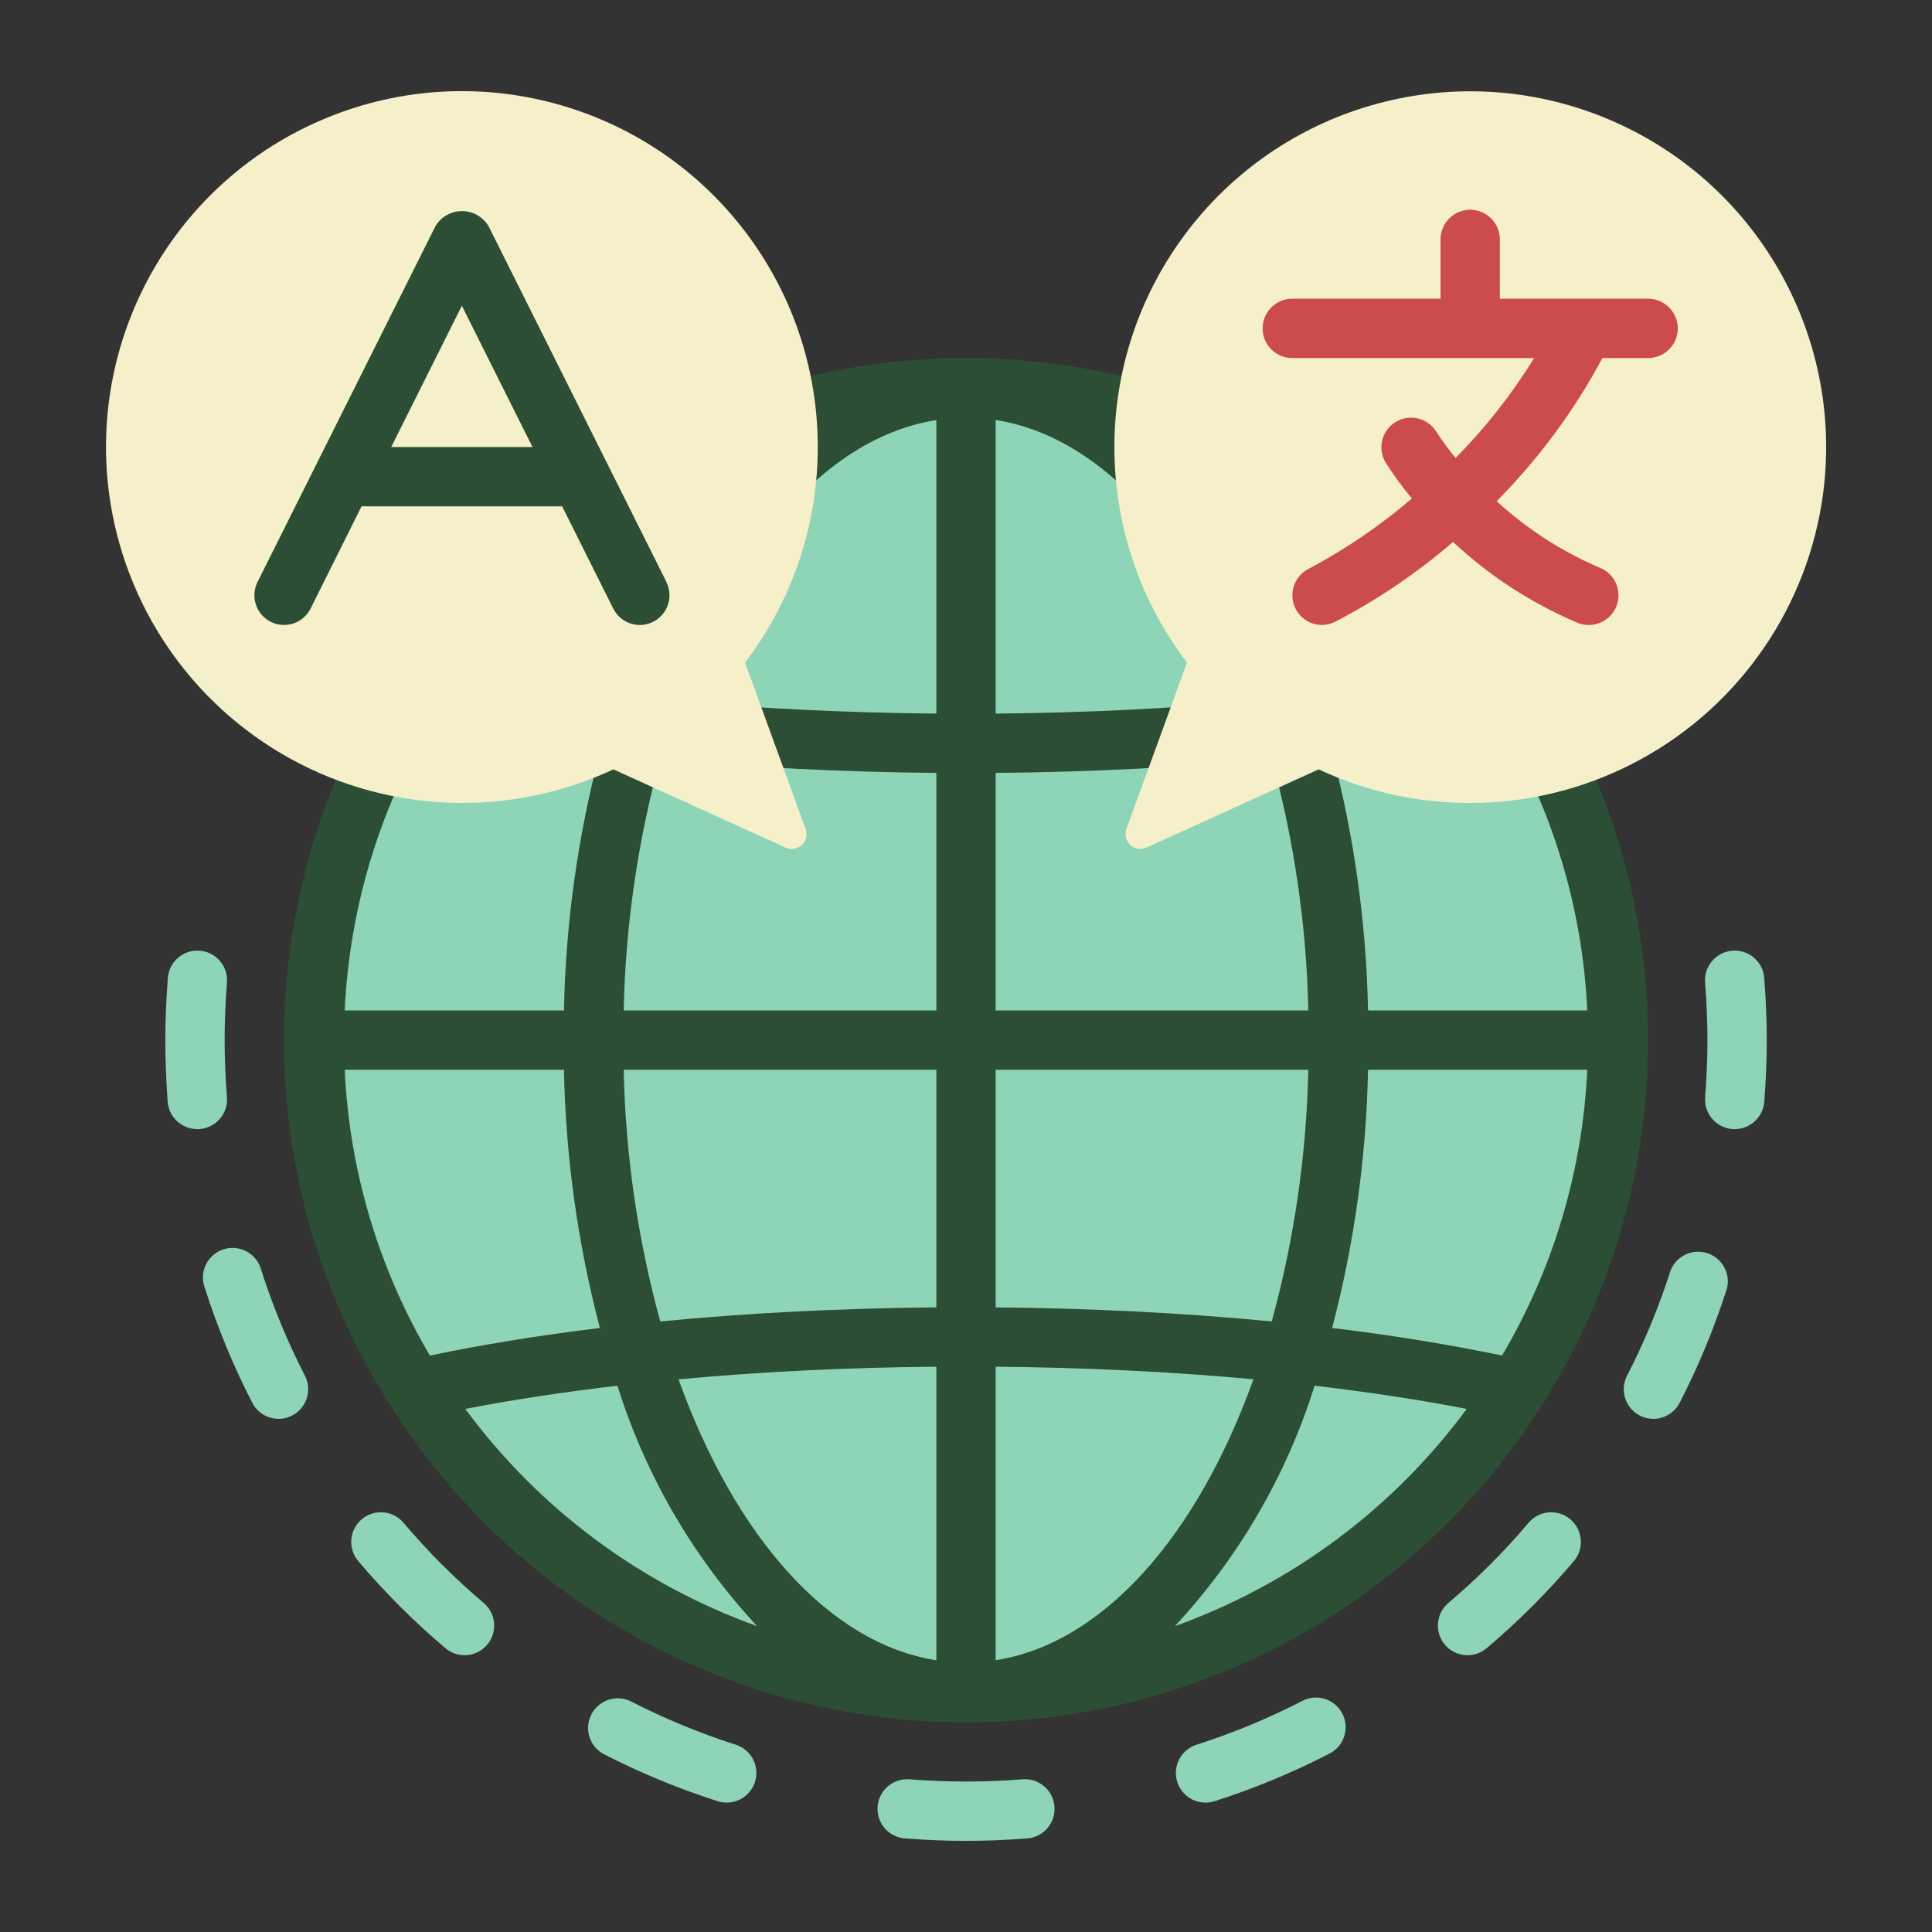
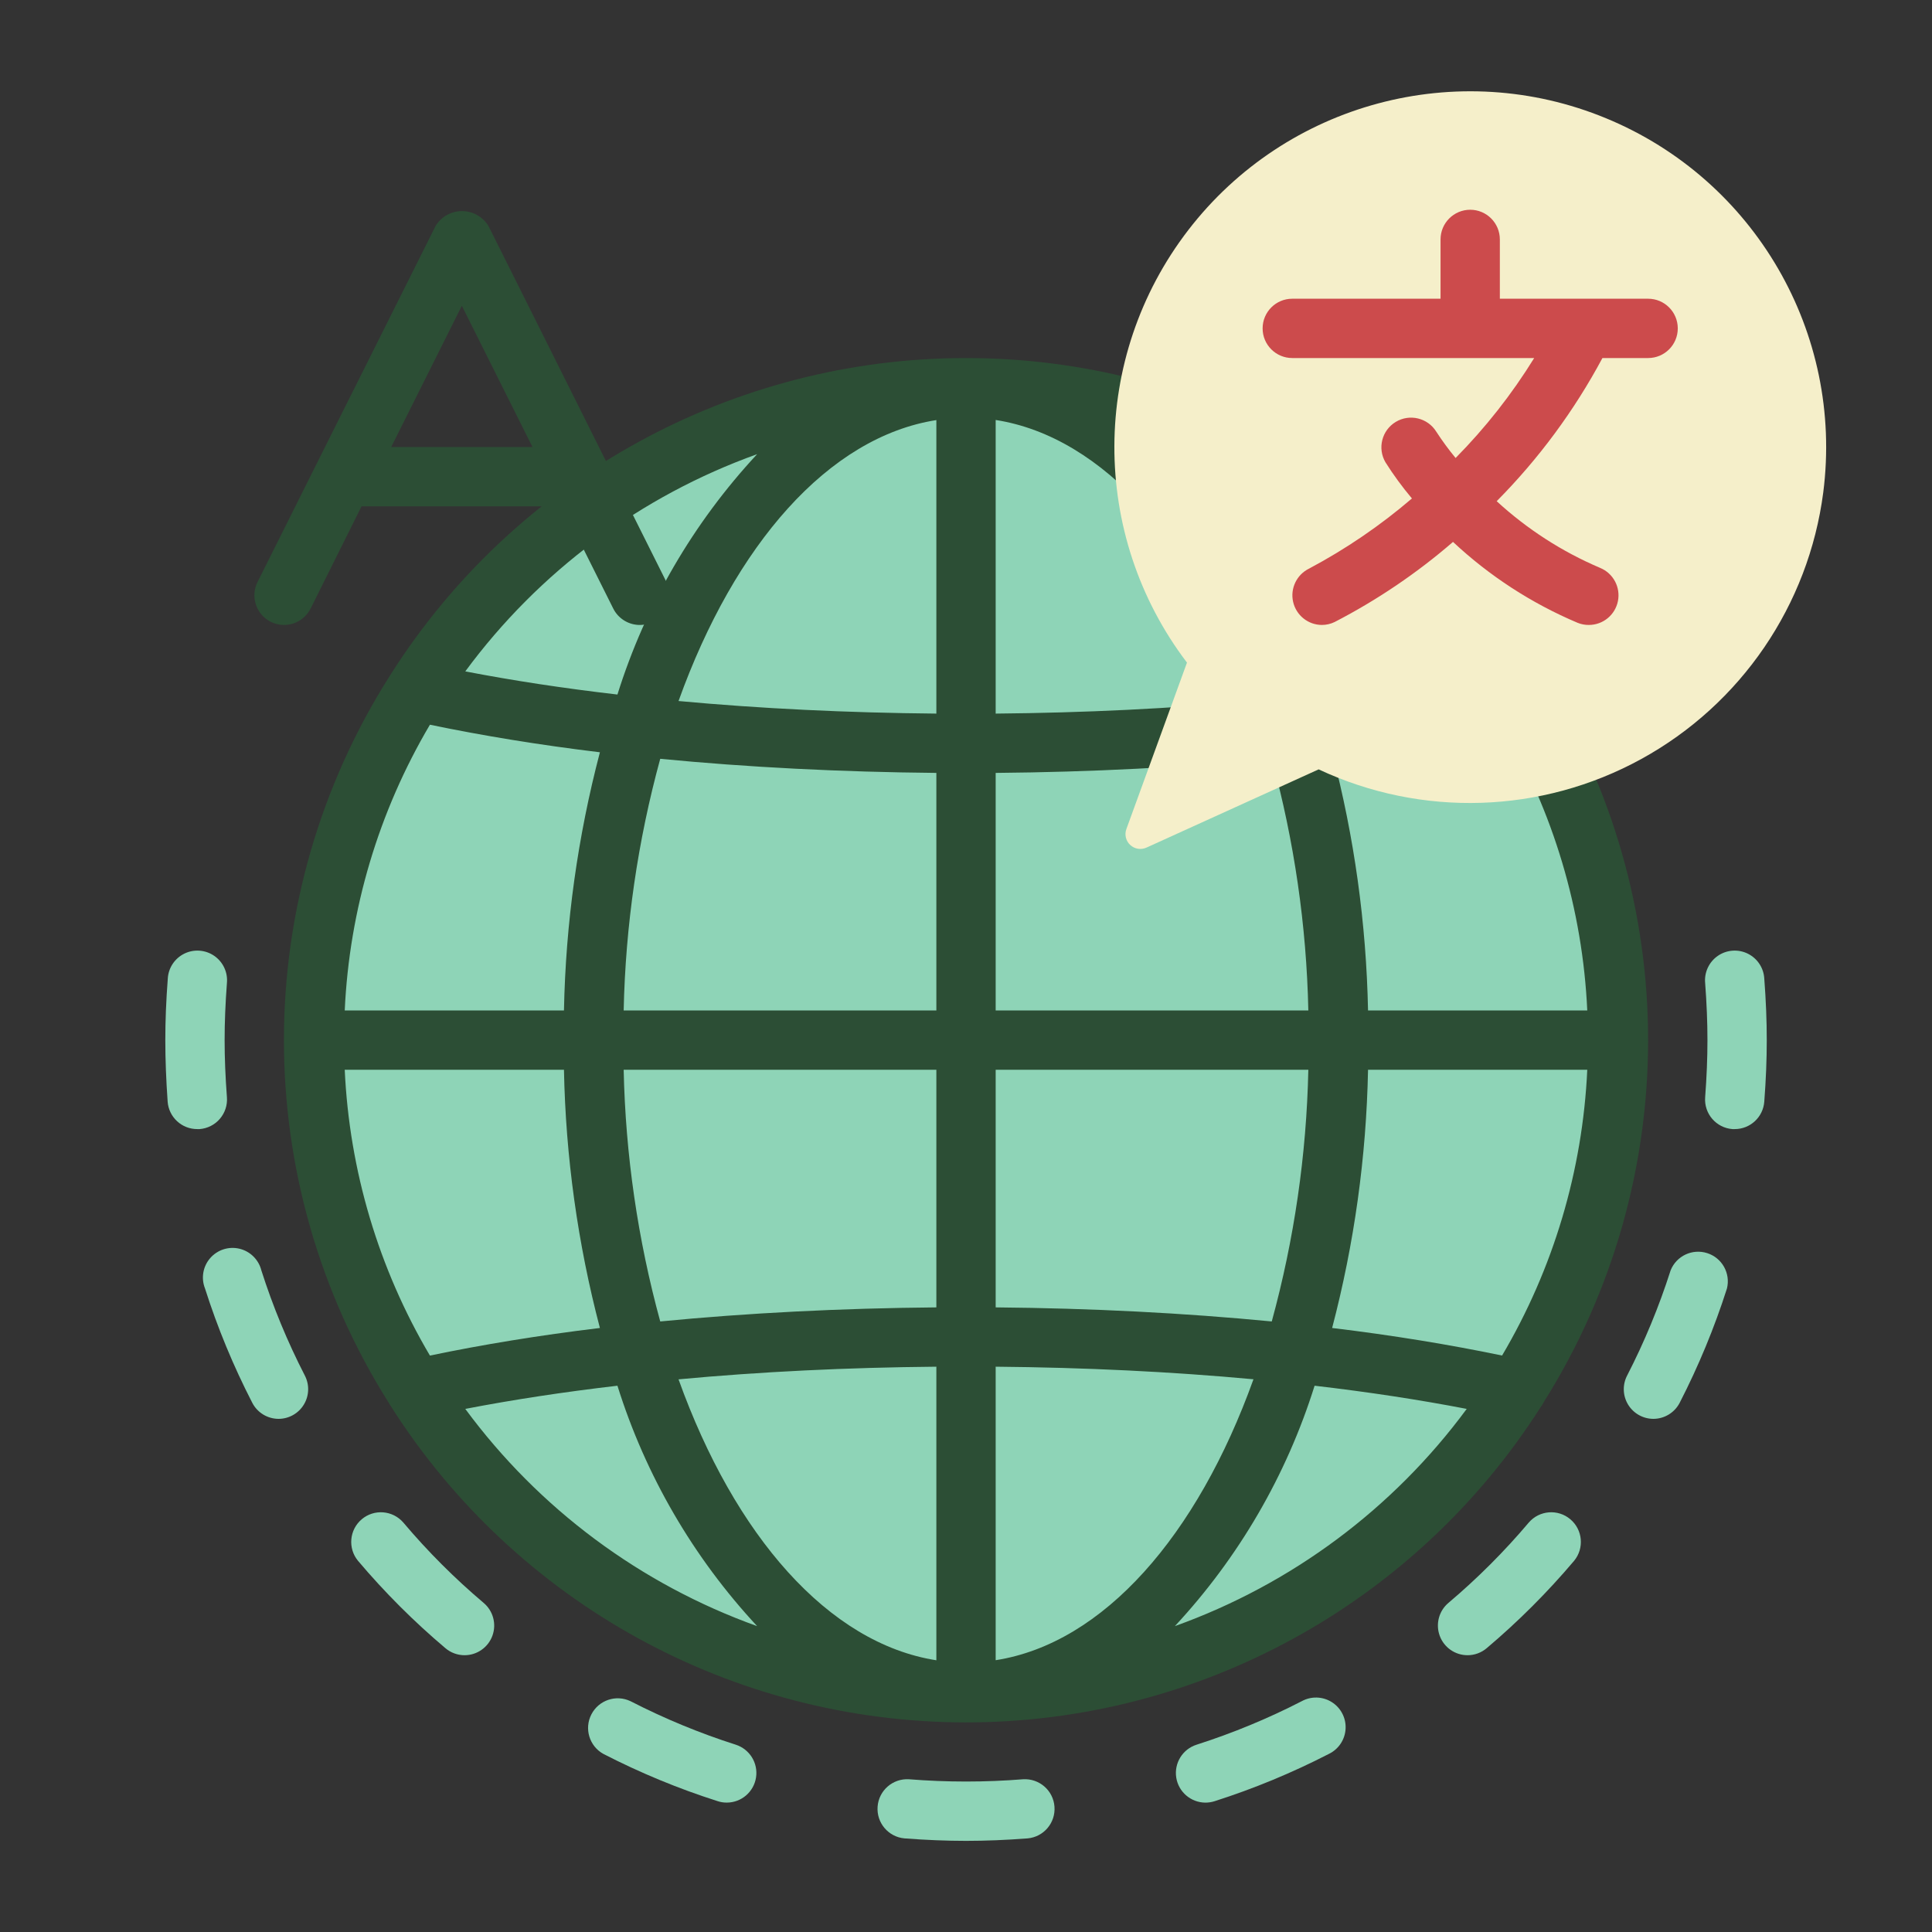
<svg xmlns="http://www.w3.org/2000/svg" width="53" height="53" viewBox="0 0 53 53" fill="none">
  <rect x="0" y="0" width="53" height="53" fill="#333333" stroke="none" />
  <g clip-path="url(#clip0_112_1158)">
    <path d="M26.5 46.432C36.385 46.432 44.398 38.419 44.398 28.534C44.398 18.649 36.385 10.636 26.5 10.636C16.615 10.636 8.602 18.649 8.602 28.534C8.602 38.419 16.615 46.432 26.5 46.432Z" fill="#8ED4B7" />
    <path d="M42.36 38.447C46.163 32.385 46.163 24.682 42.36 18.62C42.333 18.565 42.3 18.514 42.261 18.466C38.828 13.08 32.882 9.82 26.494 9.822C20.107 9.825 14.163 13.089 10.733 18.477C10.72 18.495 10.71 18.515 10.697 18.534C6.828 24.623 6.819 32.398 10.673 38.496C10.688 38.524 10.704 38.551 10.723 38.577C14.148 43.972 20.091 47.243 26.481 47.25C32.871 47.257 38.822 43.998 42.258 38.611C42.298 38.56 42.332 38.505 42.36 38.447ZM9.457 29.347H15.471C15.518 31.739 15.849 34.117 16.457 36.43C14.792 36.631 13.233 36.887 11.794 37.187C10.386 34.804 9.584 32.112 9.457 29.347ZM11.794 19.881C13.233 20.18 14.792 20.436 16.457 20.637C15.849 22.951 15.518 25.329 15.471 27.72H9.457C9.584 24.955 10.386 22.264 11.794 19.881ZM43.543 27.72H37.529C37.481 25.33 37.151 22.954 36.544 20.642C38.208 20.441 39.767 20.185 41.206 19.886C42.613 22.267 43.416 24.957 43.543 27.72ZM35.891 27.72H27.314V21.203C29.931 21.18 32.489 21.05 34.888 20.816C35.504 23.068 35.841 25.387 35.891 27.72ZM27.314 19.576V11.521C30.274 11.984 32.846 14.938 34.386 19.228C32.141 19.439 29.754 19.554 27.314 19.576ZM25.687 11.521V19.576C23.246 19.554 20.86 19.439 18.614 19.231C20.154 14.943 22.726 11.987 25.687 11.524V11.521ZM25.687 21.203V27.72H17.109C17.159 25.387 17.496 23.068 18.112 20.816C20.512 21.049 23.069 21.179 25.687 21.203ZM17.109 29.347H25.687V35.865C23.069 35.888 20.512 36.018 18.112 36.251C17.496 34 17.159 31.681 17.109 29.347ZM25.687 37.492V45.546C22.726 45.083 20.154 42.129 18.614 37.839C20.86 37.629 23.246 37.514 25.687 37.492ZM27.314 45.546V37.492C29.754 37.514 32.141 37.629 34.386 37.837C32.846 42.125 30.274 45.081 27.314 45.544V45.546ZM27.314 35.865V29.347H35.891C35.841 31.681 35.504 34 34.888 36.251C32.489 36.019 29.931 35.888 27.314 35.865ZM37.529 29.347H43.543C43.416 32.112 42.614 34.803 41.206 37.186C39.767 36.887 38.208 36.631 36.544 36.43C37.151 34.117 37.482 31.739 37.529 29.347ZM40.236 18.418C38.935 18.669 37.539 18.882 36.063 19.053C35.293 16.597 33.983 14.344 32.23 12.459C35.431 13.607 38.218 15.681 40.236 18.418ZM20.77 12.459C19.017 14.344 17.707 16.597 16.938 19.053C15.461 18.882 14.064 18.669 12.764 18.418C14.782 15.681 17.569 13.607 20.77 12.459ZM12.764 38.65C14.066 38.399 15.461 38.186 16.938 38.014C17.707 40.471 19.017 42.724 20.77 44.609C17.569 43.461 14.782 41.387 12.764 38.65ZM32.23 44.609C33.983 42.724 35.293 40.471 36.063 38.014C37.539 38.186 38.936 38.399 40.236 38.65C38.218 41.387 35.431 43.461 32.23 44.609Z" fill="#2C4E35" />
-     <path fill-rule="evenodd" clip-rule="evenodd" d="M20.439 18.177L22.101 22.742C22.158 22.896 22.116 23.069 21.996 23.181C21.875 23.292 21.7 23.32 21.55 23.252L16.827 21.106C14.001 22.428 10.713 22.322 7.978 20.82C5.244 19.318 3.39 16.602 2.988 13.507C2.426 9.133 4.867 4.925 8.943 3.241C13.019 1.556 17.718 2.814 20.408 6.309C23.098 9.804 23.111 14.668 20.439 18.177Z" fill="#F5EFCA" />
    <path fill-rule="evenodd" clip-rule="evenodd" d="M32.562 18.177L30.9 22.742C30.843 22.896 30.885 23.069 31.005 23.18C31.126 23.292 31.301 23.32 31.451 23.252L36.174 21.106C39.001 22.429 42.289 22.324 45.025 20.822C47.761 19.32 49.616 16.602 50.017 13.507C50.577 9.134 48.136 4.928 44.06 3.245C39.986 1.561 35.288 2.818 32.598 6.311C29.908 9.805 29.893 14.667 32.562 18.177Z" fill="#F5EFCA" />
    <path d="M18.283 15.967L13.402 6.204C13.249 5.948 12.973 5.791 12.674 5.791C12.375 5.791 12.099 5.948 11.946 6.204L7.064 15.967C6.864 16.369 7.027 16.858 7.429 17.059C7.831 17.259 8.32 17.096 8.521 16.694L9.918 13.89H15.421L16.823 16.694C16.953 16.954 17.212 17.125 17.502 17.143C17.792 17.16 18.07 17.022 18.23 16.779C18.391 16.537 18.409 16.227 18.279 15.967H18.283ZM10.732 12.263L12.67 8.387L14.608 12.263H10.732Z" fill="#2C4E35" />
    <path fill-rule="evenodd" clip-rule="evenodd" d="M45.213 8.195H41.145V6.568C41.145 6.119 40.781 5.754 40.332 5.754C39.882 5.754 39.518 6.119 39.518 6.568V8.195H35.45C35.001 8.195 34.637 8.559 34.637 9.009C34.637 9.458 35.001 9.822 35.45 9.822H42.087C41.474 10.814 40.751 11.734 39.931 12.564C39.741 12.334 39.564 12.093 39.401 11.842C39.166 11.464 38.671 11.344 38.289 11.574C37.908 11.804 37.782 12.297 38.007 12.682C38.226 13.029 38.469 13.36 38.733 13.674C37.866 14.417 36.92 15.062 35.912 15.598C35.572 15.764 35.39 16.142 35.474 16.511C35.558 16.88 35.885 17.143 36.264 17.144C36.385 17.144 36.505 17.116 36.614 17.063C37.778 16.461 38.868 15.724 39.86 14.866C40.859 15.801 42.016 16.552 43.277 17.085C43.375 17.125 43.48 17.145 43.586 17.144C43.974 17.144 44.308 16.871 44.384 16.49C44.46 16.11 44.257 15.729 43.899 15.58C42.854 15.136 41.894 14.517 41.058 13.749C42.21 12.587 43.187 11.265 43.959 9.822H45.213C45.662 9.822 46.026 9.458 46.026 9.009C46.026 8.559 45.662 8.195 45.213 8.195Z" fill="#CC4B4C" />
    <path fill-rule="evenodd" clip-rule="evenodd" d="M45.358 38.923C45.074 38.923 44.811 38.775 44.663 38.532C44.516 38.29 44.505 37.988 44.636 37.736C45.113 36.809 45.512 35.844 45.829 34.851C45.987 34.453 46.426 34.246 46.834 34.377C47.242 34.507 47.478 34.932 47.375 35.347C47.03 36.427 46.596 37.475 46.078 38.483C45.939 38.752 45.661 38.922 45.358 38.923Z" fill="#8ED4B7" />
    <path fill-rule="evenodd" clip-rule="evenodd" d="M33.066 49.451C32.667 49.448 32.328 49.156 32.267 48.761C32.207 48.366 32.442 47.985 32.822 47.863C33.815 47.545 34.78 47.147 35.707 46.67C35.967 46.527 36.283 46.535 36.534 46.693C36.784 46.85 36.93 47.132 36.913 47.427C36.897 47.723 36.721 47.986 36.454 48.115C35.447 48.633 34.399 49.067 33.319 49.412C33.238 49.438 33.152 49.451 33.066 49.451Z" fill="#8ED4B7" />
    <path fill-rule="evenodd" clip-rule="evenodd" d="M19.937 49.45C19.852 49.451 19.768 49.437 19.688 49.411C18.608 49.067 17.56 48.633 16.553 48.115C16.167 47.902 16.021 47.42 16.224 47.029C16.426 46.638 16.903 46.478 17.3 46.67C18.227 47.146 19.192 47.545 20.185 47.862C20.565 47.985 20.801 48.365 20.74 48.761C20.679 49.156 20.34 49.448 19.941 49.45H19.937Z" fill="#8ED4B7" />
    <path fill-rule="evenodd" clip-rule="evenodd" d="M7.644 38.923C7.339 38.923 7.06 38.753 6.921 38.483C6.402 37.475 5.968 36.427 5.624 35.347C5.512 35.065 5.566 34.744 5.765 34.515C5.964 34.285 6.274 34.185 6.57 34.256C6.865 34.327 7.096 34.556 7.17 34.851C7.487 35.844 7.886 36.809 8.363 37.736C8.493 37.988 8.483 38.29 8.335 38.532C8.188 38.775 7.924 38.923 7.641 38.923H7.644Z" fill="#8ED4B7" />
    <path fill-rule="evenodd" clip-rule="evenodd" d="M47.589 30.974C47.569 30.974 47.547 30.974 47.527 30.974C47.079 30.941 46.743 30.55 46.777 30.102C46.819 29.539 46.84 29.027 46.84 28.534C46.84 28.041 46.819 27.528 46.777 26.968C46.749 26.675 46.882 26.39 47.124 26.222C47.366 26.055 47.68 26.031 47.944 26.16C48.209 26.29 48.383 26.552 48.399 26.846C48.445 27.447 48.467 27.999 48.467 28.534C48.467 29.068 48.445 29.621 48.399 30.222C48.367 30.646 48.014 30.974 47.589 30.974Z" fill="#8ED4B7" />
    <path fill-rule="evenodd" clip-rule="evenodd" d="M5.413 30.974C4.986 30.976 4.631 30.647 4.599 30.222C4.557 29.621 4.535 29.068 4.535 28.534C4.535 27.999 4.557 27.447 4.603 26.846C4.619 26.552 4.793 26.29 5.058 26.16C5.322 26.031 5.636 26.055 5.878 26.222C6.12 26.39 6.253 26.675 6.225 26.968C6.183 27.528 6.162 28.041 6.162 28.534C6.162 29.027 6.183 29.539 6.225 30.1C6.242 30.316 6.172 30.529 6.031 30.693C5.891 30.857 5.69 30.958 5.475 30.974C5.454 30.974 5.43 30.974 5.413 30.974Z" fill="#8ED4B7" />
    <path fill-rule="evenodd" clip-rule="evenodd" d="M12.744 45.407C12.552 45.407 12.366 45.339 12.22 45.215C11.354 44.484 10.551 43.681 9.82 42.816C9.537 42.472 9.584 41.964 9.924 41.677C10.264 41.39 10.772 41.43 11.064 41.767C11.736 42.563 12.473 43.3 13.268 43.972C13.529 44.192 13.625 44.552 13.508 44.873C13.39 45.194 13.085 45.407 12.744 45.407Z" fill="#8ED4B7" />
    <path fill-rule="evenodd" clip-rule="evenodd" d="M26.501 50.5C25.968 50.5 25.399 50.477 24.812 50.432C24.369 50.392 24.041 50.004 24.075 49.56C24.108 49.117 24.492 48.783 24.936 48.81C25.978 48.893 27.024 48.893 28.066 48.81C28.51 48.783 28.894 49.117 28.927 49.56C28.961 50.004 28.633 50.392 28.19 50.432C27.603 50.477 27.034 50.5 26.501 50.5Z" fill="#8ED4B7" />
    <path fill-rule="evenodd" clip-rule="evenodd" d="M40.259 45.407C39.917 45.407 39.612 45.194 39.495 44.873C39.378 44.552 39.473 44.192 39.734 43.972C40.529 43.3 41.267 42.563 41.939 41.767C42.23 41.43 42.738 41.39 43.078 41.677C43.419 41.964 43.465 42.472 43.183 42.816C42.451 43.681 41.649 44.484 40.783 45.215C40.636 45.339 40.451 45.407 40.259 45.407Z" fill="#8ED4B7" />
  </g>
  <defs>
    <clipPath id="clip0_112_1158">
      <rect width="47.25" height="48" fill="white" transform="translate(2.875 2.5)" />
    </clipPath>
  </defs>
</svg>